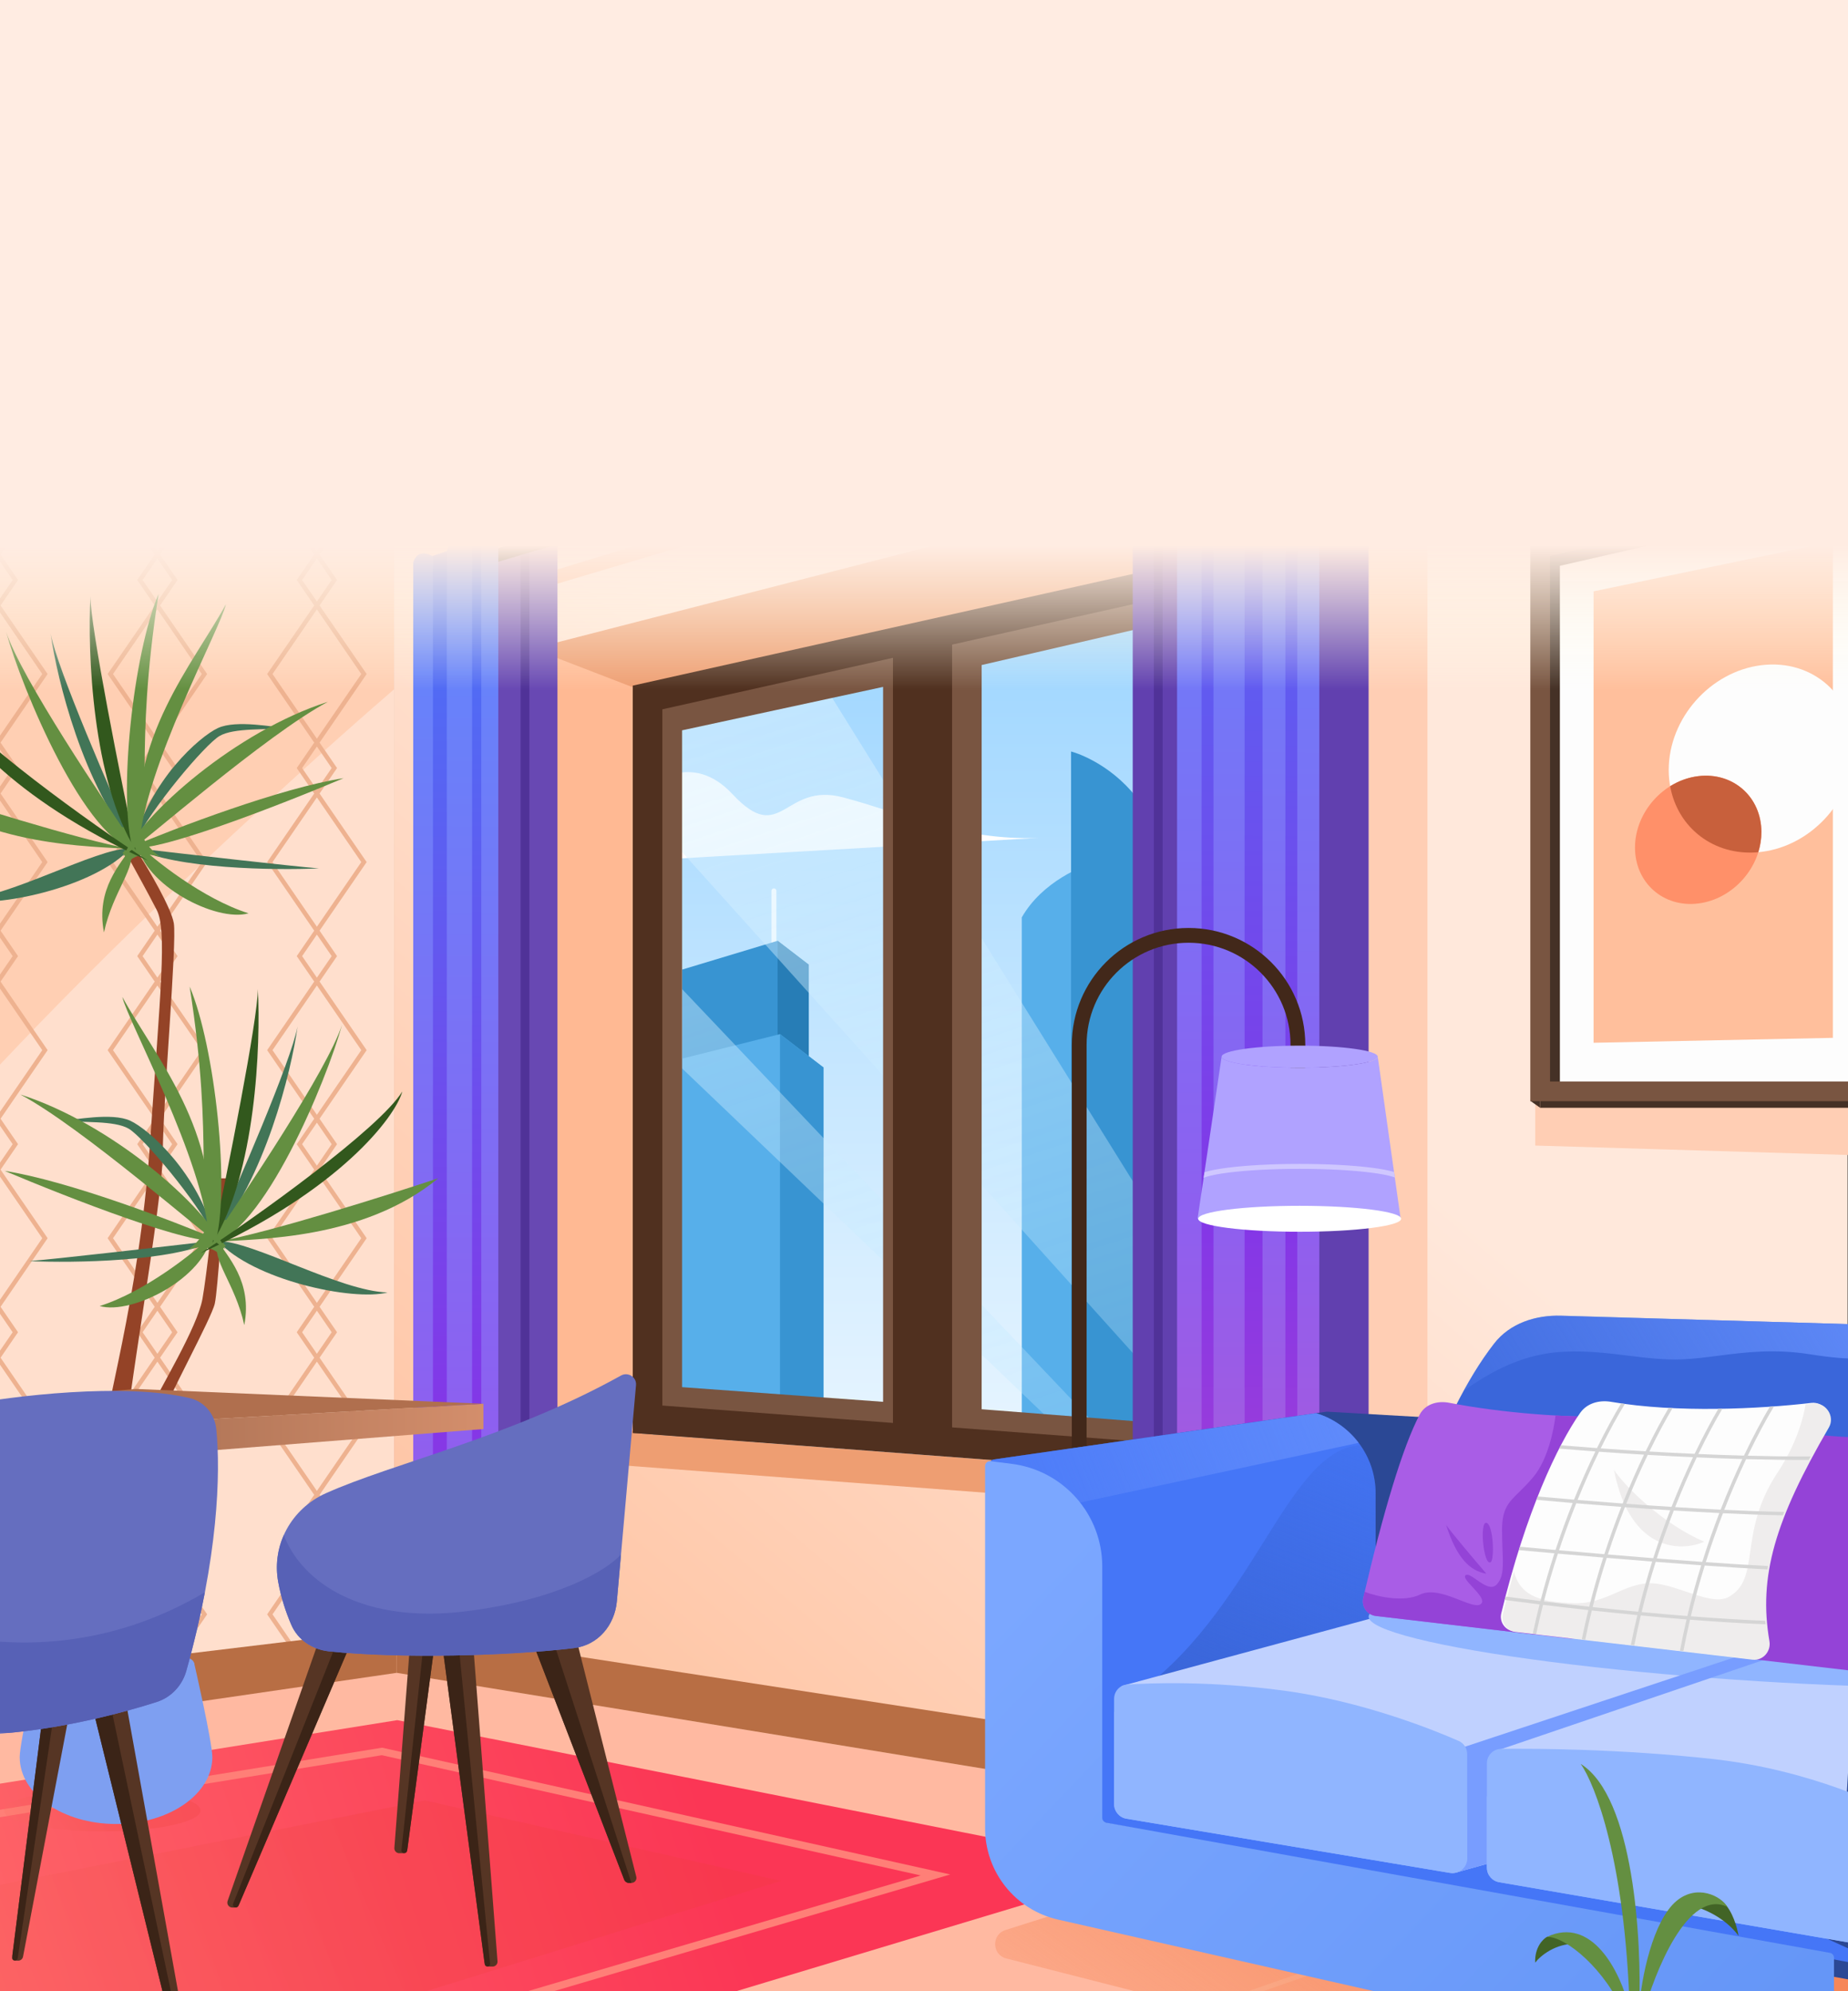
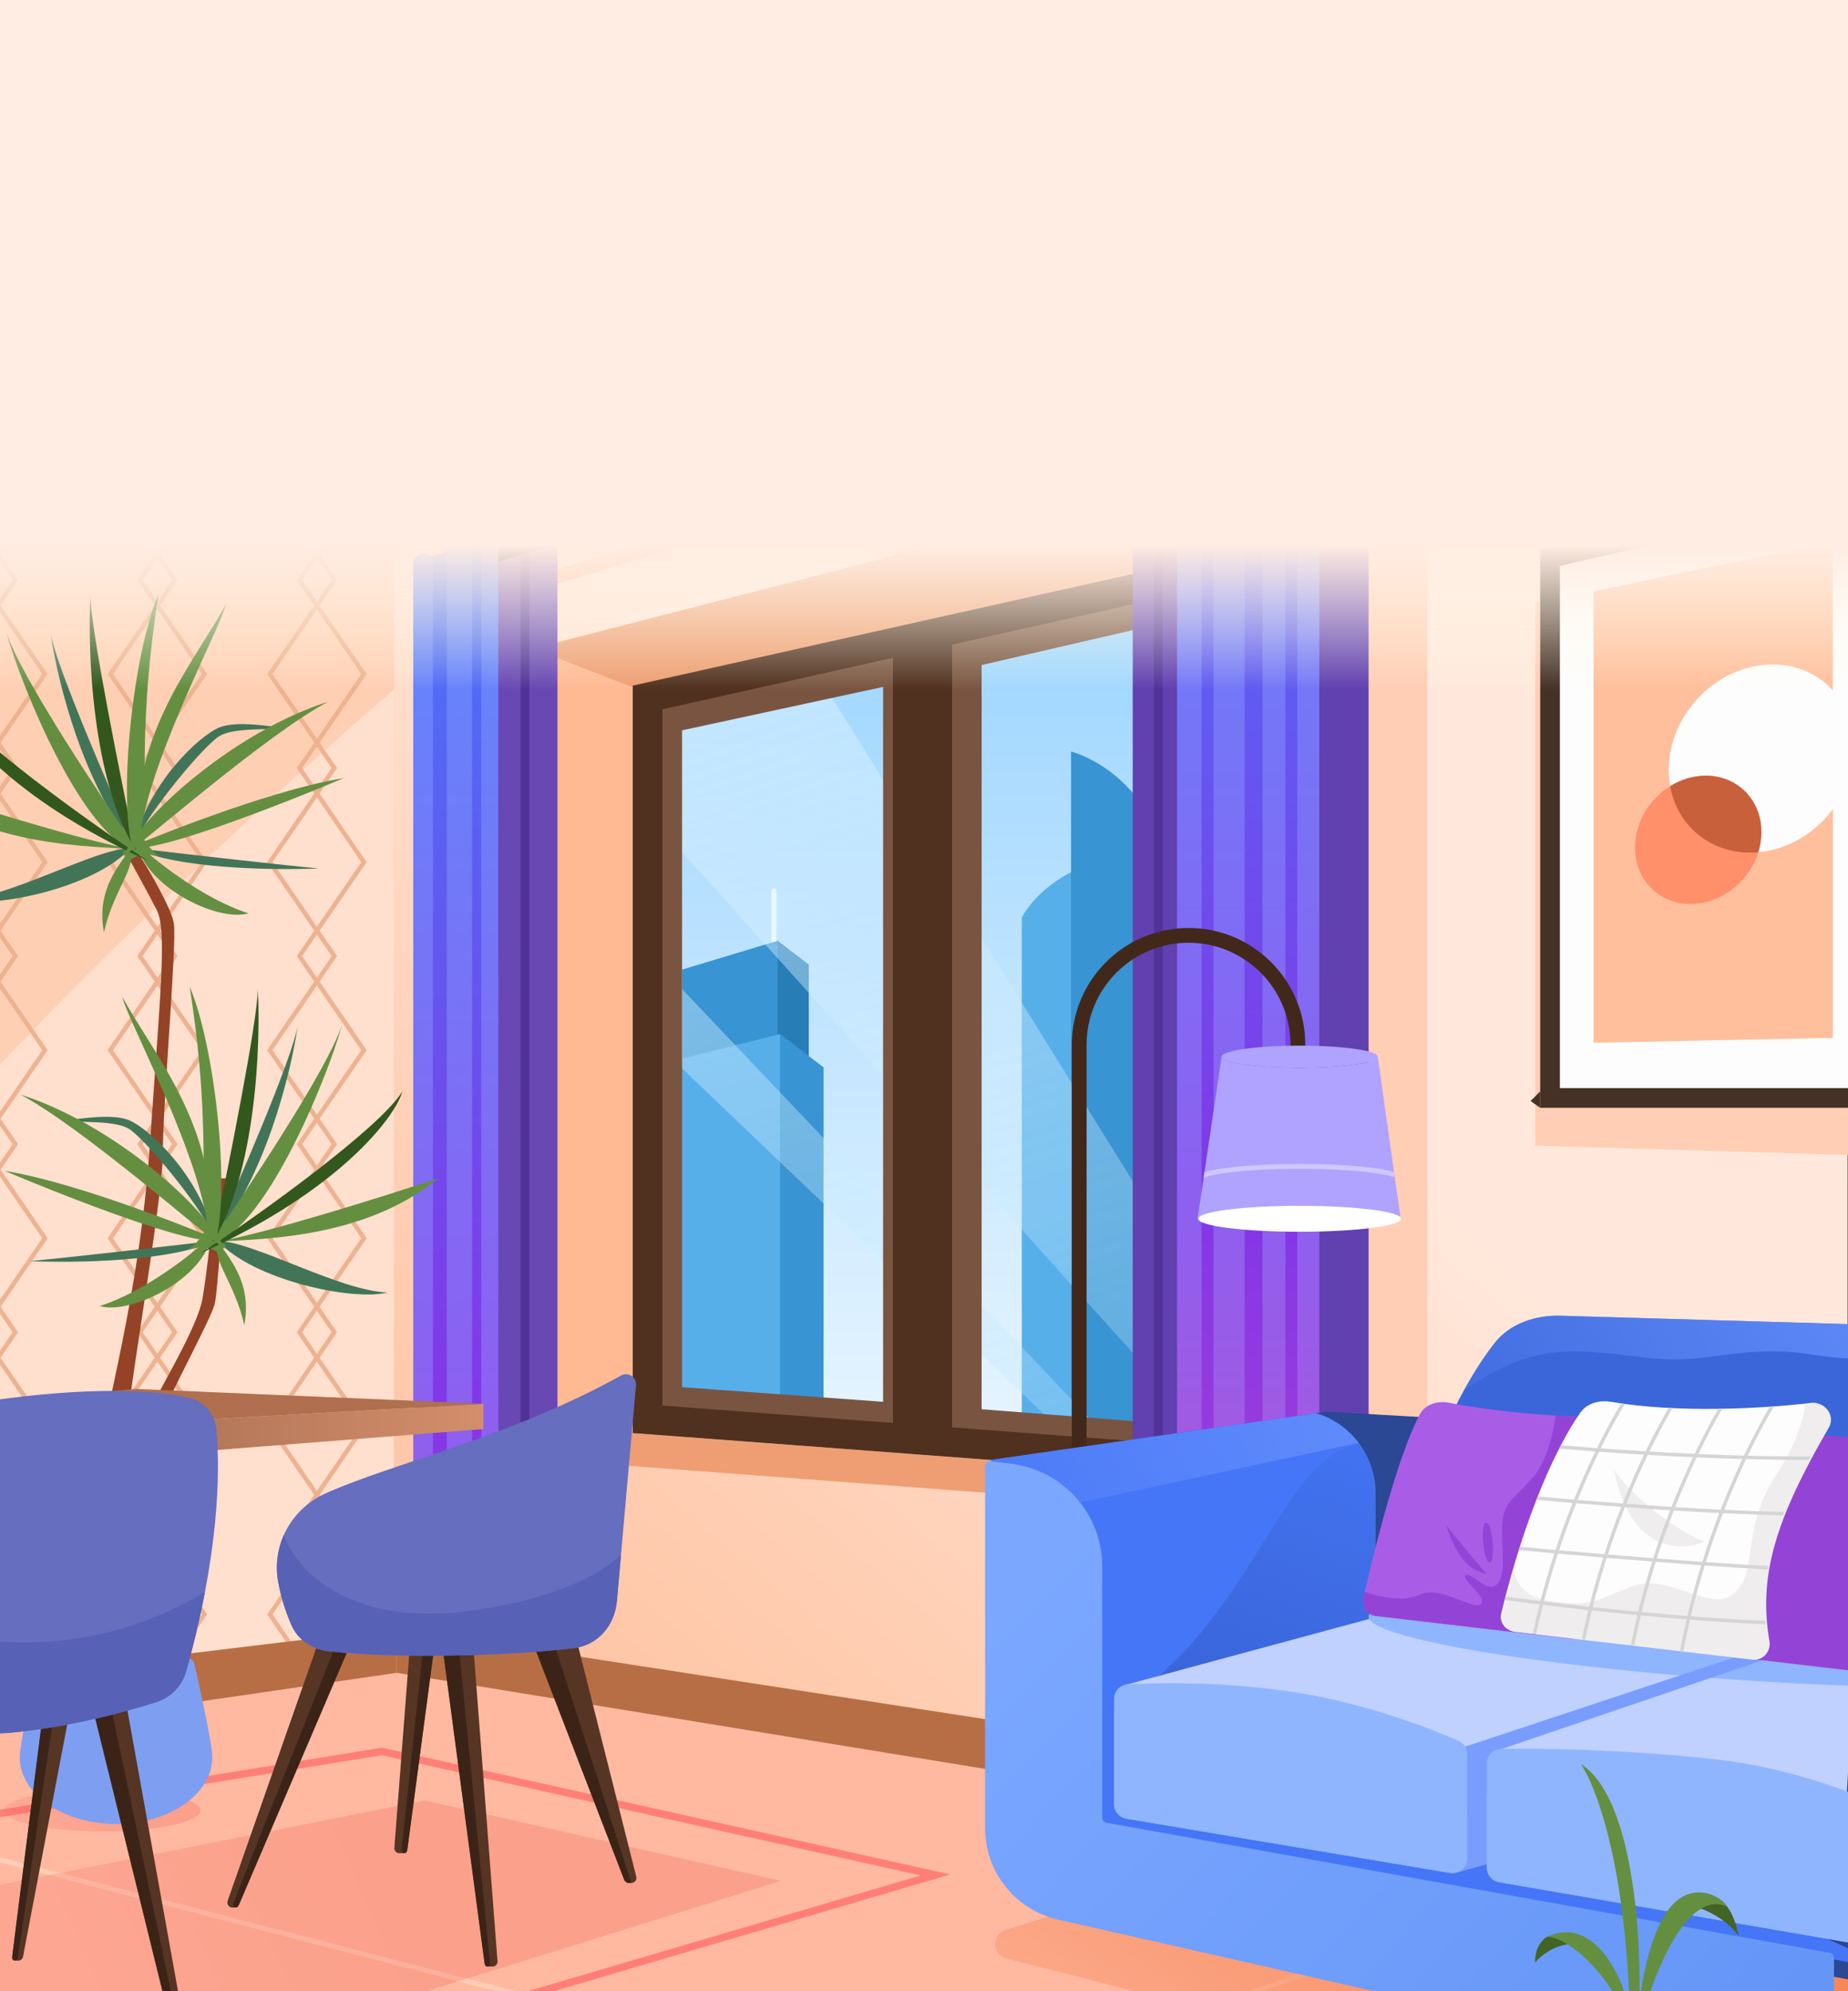
<svg xmlns="http://www.w3.org/2000/svg" fill="none" height="404" viewBox="0 0 375 404" width="375">
  <rect x="0" y="0" width="375" height="404" fill="#333333" stroke="none" />
  <g clip-path="url(#clip0_2002_14134)">
    <path d="M79.953 104.114L374.921 6.272V414.279H79.953V104.114Z" fill="url(#paint0_linear_2002_14134)" />
    <path d="M377.946 234.419L311.535 232.419V122.197L377.946 107.034V234.419Z" fill="#FFCEB4" />
    <path d="M378.946 221.419H312.535V111.197L378.946 96.034V221.419Z" fill="#FDFDFD" />
    <path d="M371.931 210.567L323.372 211.567V119.973L371.931 109.887V210.567Z" fill="#FFBF9C" />
    <path clip-rule="evenodd" d="M382.946 95.526V224.759H312.535V221.447V111.602L382.946 95.526ZM316.535 114.792V220.759H378.946V100.543L316.535 114.792Z" fill="#453126" fill-rule="evenodd" />
    <path d="M310.585 223.382L312.535 224.759V221.447L310.585 223.382Z" fill="#453126" />
-     <path d="M378.946 221.419H312.535V111.197L378.946 96.034V221.419Z" stroke="#795541" stroke-width="4" />
    <path d="M274.881 60V180.902" stroke="white" stroke-linecap="round" stroke-width="2" />
    <path d="M259.359 70.799L85.203 124.074V126.707L259.359 74.936V70.799Z" fill="#FFB993" />
    <path d="M268.881 -10V110.902" stroke="white" stroke-linecap="round" stroke-width="2" />
    <path d="M107.721 294.971V132.478C107.721 132.021 108.03 131.623 108.471 131.509L244.741 96.443C245.374 96.281 245.99 96.758 245.99 97.412V305.246C245.99 305.827 245.495 306.286 244.915 306.243L108.646 295.968C108.124 295.928 107.721 295.494 107.721 294.971Z" fill="#EE9E72" />
    <path d="M108.184 131.633C108.271 131.578 108.368 131.536 108.471 131.509V298.233L132.678 288.562L137.472 142.93L108.184 131.633Z" fill="#FFB993" />
    <path d="M128.406 289.807V142.904C128.406 142.435 128.731 142.03 129.188 141.928L244.772 116.117C245.397 115.977 245.99 116.453 245.99 117.093V298.523C245.99 299.104 245.495 299.563 244.915 299.52L129.33 290.805C128.809 290.765 128.406 290.33 128.406 289.807Z" fill="url(#paint1_linear_2002_14134)" />
    <path d="M207.342 186.125C211.465 178.915 219.68 175.473 223.272 174.654V291.283H207.342V186.125Z" fill="#57AFEA" />
    <path d="M233.272 166.12C229.149 157.538 220.934 153.442 217.342 152.466V291.283H233.272V166.12Z" fill="#3894D2" />
-     <path d="M128.804 162.253C132.077 158.29 140.625 152.514 148.632 161.118C158.642 171.873 158.987 158.591 171.049 161.769C182.639 164.822 195.152 170.628 210.757 169.995L212.682 169.885C212.035 169.933 211.393 169.97 210.757 169.995L129.513 174.646L128.804 162.253Z" fill="white" />
    <path d="M157.045 210.427V180.747" stroke="white" stroke-linecap="round" />
    <path d="M138.432 196.716V244.406L164.113 246.419V195.716L157.795 190.875L138.432 196.716Z" fill="#3894D2" />
    <path d="M157.795 190.875L157.795 246.419H164.113V195.716L157.795 190.875Z" fill="#277DB6" />
    <path d="M131.202 216.581V284.667L167.113 287.482V216.581L158.278 209.812L131.202 216.581Z" fill="#57AFEA" />
    <path d="M158.278 209.812L158.278 287.482H167.113V216.581L158.278 209.812Z" fill="#3894D2" />
    <g opacity="0.5">
      <path d="M128.406 207.212V190.139L228.197 295.259L219.914 294.635L128.406 207.212Z" fill="url(#paint2_linear_2002_14134)" />
      <path d="M245.99 293.839L244.612 296.497L237.307 295.946L243.721 289.889L128.406 161.761V142.904C128.406 142.435 128.731 142.03 129.188 141.928L164.202 134.109L245.99 265.555V293.839Z" fill="url(#paint3_linear_2002_14134)" />
    </g>
    <path d="M100.855 333.339L100.855 113.146L113.117 109.279V334.252L100.855 333.339Z" fill="#6848B3" />
    <path d="M105.64 112.267V300.339L107.426 302.252V111.704L105.64 112.267Z" fill="#503298" />
    <path d="M194.198 290.543V210.571V130.95L240.99 120.133V294.195L194.198 290.543ZM184.198 210.571V289.79L133.406 286.086V144.138L184.198 133.169V210.571ZM129.696 285.816C129.699 285.816 129.701 285.816 129.704 285.816L129.696 285.816L129.696 285.816Z" stroke="#795541" stroke-linecap="round" stroke-width="10" />
    <path d="M190.198 292.385V128.378L242.99 116.589V296.366L190.198 292.385ZM184.198 129.717V291.933L131.406 287.952V141.506L184.198 129.717Z" stroke="#50301F" stroke-linecap="round" stroke-width="6" />
    <path d="M229.855 295.339L229.855 75.146L247.117 69.279V297.252L229.855 295.339Z" fill="#6140AF" />
    <path d="M234.144 72.771V300.843L235.93 302.756V72.208L234.144 72.771Z" fill="#503298" />
    <path d="M259.359 62.798L85.203 116.074V118.707L259.359 66.936V62.798Z" fill="black" />
    <path d="M83.855 334.339L83.855 114.146C84.417 112.345 85.682 111.706 87.747 112.826L90.642 111.839C91.295 109.375 93.752 108.409 95.879 110.059L97.661 109.461C98.82 107.443 99.63 107.619 101.117 108.279V336.252L83.855 334.339Z" fill="url(#paint4_linear_2002_14134)" />
    <path d="M95.8 110.146V330.339L97.663 332.252V109.453L95.822 110.079L95.8 110.146Z" fill="url(#paint5_linear_2002_14134)" />
    <path d="M90.663 111.832V334.252L87.855 332.339V112.786L90.663 111.832Z" fill="url(#paint6_linear_2002_14134)" />
    <path d="M262.513 291.669V293.203L265.251 295.183V291.829L272.43 292.248V295.273L276.556 297.252V292.488L281.833 292.796V293.203L284.571 295.183V292.956L289.657 293.252V60.279L284.571 61.189V59.279L283.634 61.356L276.556 62.622V61.349L275.571 62.798L265.251 64.644V59.279L262.619 65.115L256.855 66.146L256.855 291.339L262.513 291.669Z" fill="#FFCEB4" />
    <path d="M253.834 291.669V293.203L256.243 295.183V291.829L262.56 292.248V295.273L266.191 297.252V292.488L270.834 292.796V293.203L273.243 295.183V292.956L277.718 293.252V60.279L273.243 61.189V59.279L272.419 61.356L266.191 62.622V61.349L265.324 62.798L256.243 64.644V59.279L253.927 65.115L248.855 66.146L248.855 291.339L253.834 291.669Z" fill="#6140AF" />
    <path d="M238.855 291.339L238.855 66.146L267.718 60.279V293.252L238.855 291.339Z" fill="url(#paint7_linear_2002_14134)" />
    <path d="M252.56 295.273V67.419L256.191 61.349V297.252L252.56 295.273Z" fill="url(#paint8_linear_2002_14134)" />
    <path d="M260.834 293.203V65.35L263.243 59.279V295.183L260.834 293.203Z" fill="url(#paint9_linear_2002_14134)" />
    <path d="M243.834 293.203V65.35L246.243 59.279V295.183L243.834 293.203Z" fill="url(#paint10_linear_2002_14134)" />
    <circle cx="254.216" cy="64.985" fill="black" r="5.143" />
    <path d="M79.953 104.114L-10.486 86.272V414.279H79.953V104.114Z" fill="#FFDFCD" />
    <path clip-rule="evenodd" d="M79.953 139.866C74.583 144.485 27.619 185.156 -10.485 227.356V86.272L79.953 104.114V139.866Z" fill="#FFC09B" fill-rule="evenodd" opacity="0.5" />
    <path clip-rule="evenodd" d="M-10.485 98.534L-10.353 98.341L-3.072 87.735L-2.111 87.924L-9.436 98.596L-0.431 111.715L8.574 98.596L1.775 88.691L3.037 88.94L9.491 98.341L9.665 98.596L9.491 98.851L0.115 112.51L3.484 117.419L3.659 117.674L3.484 117.929L0.115 122.838L9.491 136.497L9.665 136.752L9.491 137.007L0.115 150.666L3.484 155.575L3.659 155.83L3.484 156.084L0.115 160.994L9.491 174.653L9.665 174.908L9.491 175.162L0.115 188.822L3.484 193.731L3.659 193.986L3.484 194.24L0.115 199.149L9.491 212.809L9.665 213.063L9.491 213.318L0.115 226.977L3.484 231.887L3.659 232.141L3.484 232.396L0.115 237.305L9.491 250.964L9.665 251.219L9.491 251.474L0.115 265.133L3.484 270.042L3.659 270.297L3.484 270.552L0.115 275.461L9.491 289.12L9.665 289.375L9.491 289.63L0.115 303.289L3.484 308.198L3.659 308.453L3.484 308.707L0.115 313.617L9.491 327.276L9.665 327.531L9.491 327.785L0.115 341.445L3.484 346.354L3.659 346.609L3.484 346.863L0.115 351.772L9.491 365.432L9.665 365.686L9.491 365.941L0.115 379.6L3.484 384.51L3.659 384.764L3.484 385.019L0.115 389.928L9.491 403.587L9.665 403.842L9.491 404.097L2.501 414.279H1.41L8.574 403.842L-0.431 390.723L-9.436 403.842L-2.272 414.279H-3.364L-10.353 404.097L-10.485 403.904V403.78L-10.353 403.587L-0.977 389.928L-4.347 385.019L-4.522 384.764L-4.347 384.51L-0.977 379.6L-10.353 365.941L-10.485 365.748V365.625L-10.353 365.432L-0.977 351.772L-4.347 346.863L-4.522 346.609L-4.347 346.354L-0.977 341.445L-10.353 327.785L-10.485 327.593V327.469L-10.353 327.276L-0.977 313.617L-4.347 308.707L-4.522 308.453L-4.347 308.198L-0.977 303.289L-10.353 289.63L-10.485 289.437V289.313L-10.353 289.12L-0.977 275.461L-4.347 270.552L-4.522 270.297L-4.347 270.042L-0.977 265.133L-10.353 251.474L-10.485 251.281V251.157L-10.353 250.964L-0.977 237.305L-4.347 232.396L-4.522 232.141L-4.347 231.887L-0.977 226.977L-10.353 213.318L-10.485 213.125V213.002L-10.353 212.809L-0.977 199.149L-4.347 194.24L-4.522 193.986L-4.347 193.731L-0.977 188.822L-10.353 175.162L-10.485 174.97V174.846L-10.353 174.653L-0.977 160.994L-4.347 156.084L-4.522 155.83L-4.347 155.575L-0.977 150.666L-10.353 137.007L-10.485 136.814V136.69L-10.353 136.497L-0.977 122.838L-4.347 117.929L-4.522 117.674L-4.347 117.419L-0.977 112.51L-10.353 98.851L-10.485 98.658V98.534ZM29.004 414.279L22.015 404.097L21.84 403.842L22.015 403.587L31.391 389.928L28.021 385.019L27.846 384.764L28.021 384.51L31.391 379.6L22.015 365.941L21.84 365.686L22.015 365.432L31.391 351.772L28.021 346.863L27.846 346.609L28.021 346.354L31.391 341.445L22.015 327.785L21.84 327.531L22.015 327.276L31.391 313.617L28.021 308.707L27.846 308.453L28.021 308.198L31.391 303.289L22.015 289.63L21.84 289.375L22.015 289.12L31.391 275.461L28.021 270.552L27.846 270.297L28.021 270.042L31.391 265.133L22.015 251.474L21.84 251.219L22.015 250.964L31.391 237.305L28.021 232.396L27.846 232.141L28.021 231.887L31.391 226.977L22.015 213.318L21.84 213.063L22.015 212.809L31.391 199.149L28.021 194.24L27.846 193.986L28.021 193.731L31.391 188.822L22.015 175.162L21.84 174.908L22.015 174.653L31.391 160.994L28.021 156.084L27.846 155.83L28.021 155.575L31.391 150.666L22.015 137.007L21.84 136.752L22.015 136.497L31.391 122.838L28.021 117.929L27.846 117.674L28.021 117.419L31.391 112.51L22.015 98.851L21.84 98.596L22.015 98.341L25.435 93.359L26.397 93.548L22.932 98.596L31.937 111.715L40.942 98.596L39.212 96.076L40.475 96.326L41.858 98.341L42.033 98.596L41.858 98.851L32.483 112.51L35.852 117.419L36.027 117.674L35.852 117.929L32.483 122.838L41.858 136.497L42.033 136.752L41.858 137.007L32.483 150.666L35.852 155.575L36.027 155.83L35.852 156.084L32.483 160.994L41.858 174.653L42.033 174.908L41.858 175.162L32.483 188.822L35.852 193.731L36.027 193.986L35.852 194.24L32.483 199.149L41.858 212.809L42.033 213.063L41.858 213.318L32.483 226.977L35.852 231.887L36.027 232.141L35.852 232.396L32.483 237.305L41.858 250.964L42.033 251.219L41.858 251.474L32.483 265.133L35.852 270.042L36.027 270.297L35.852 270.552L32.483 275.461L41.858 289.12L42.033 289.375L41.858 289.63L32.483 303.289L35.852 308.198L36.027 308.453L35.852 308.707L32.483 313.617L41.858 327.276L42.033 327.531L41.858 327.785L32.483 341.445L35.852 346.354L36.027 346.609L35.852 346.863L32.483 351.772L41.858 365.432L42.033 365.686L41.858 365.941L32.483 379.6L35.852 384.51L36.027 384.764L35.852 385.019L32.483 389.928L41.858 403.587L42.033 403.842L41.858 404.097L34.869 414.279H33.778L40.942 403.842L31.937 390.723L22.932 403.842L30.096 414.279H29.004ZM71.728 102.491L64.85 112.51L68.22 117.419L68.395 117.674L68.22 117.929L64.85 122.838L74.227 136.497L74.401 136.752L74.227 137.007L64.85 150.666L68.22 155.575L68.395 155.83L68.22 156.084L64.85 160.994L74.227 174.653L74.401 174.908L74.227 175.162L64.85 188.822L68.22 193.731L68.395 193.986L68.22 194.24L64.85 199.149L74.227 212.809L74.401 213.063L74.227 213.318L64.85 226.977L68.22 231.887L68.395 232.141L68.22 232.396L64.85 237.305L74.227 250.964L74.401 251.219L74.227 251.474L64.85 265.133L68.22 270.042L68.395 270.297L68.22 270.552L64.85 275.461L74.227 289.12L74.401 289.375L74.227 289.63L64.85 303.289L68.22 308.198L68.395 308.453L68.22 308.707L64.85 313.617L74.227 327.276L74.401 327.531L74.227 327.785L64.85 341.445L68.22 346.354L68.395 346.609L68.22 346.863L64.85 351.772L74.227 365.432L74.401 365.686L74.227 365.941L64.85 379.6L68.22 384.51L68.395 384.764L68.22 385.019L64.85 389.928L74.227 403.587L74.401 403.842L74.227 404.097L67.237 414.279H66.146L73.31 403.842L64.305 390.723L55.3 403.842L62.464 414.279H61.372L54.383 404.097L54.208 403.842L54.383 403.587L63.759 389.928L60.389 385.019L60.214 384.764L60.389 384.51L63.759 379.6L54.383 365.941L54.208 365.686L54.383 365.432L63.759 351.772L60.389 346.863L60.214 346.609L60.389 346.354L63.759 341.445L54.383 327.785L54.208 327.531L54.383 327.276L63.759 313.617L60.389 308.707L60.214 308.453L60.389 308.198L63.759 303.289L54.383 289.63L54.208 289.375L54.383 289.12L63.759 275.461L60.389 270.552L60.214 270.297L60.389 270.042L63.759 265.133L54.383 251.474L54.208 251.219L54.383 250.964L63.759 237.305L60.389 232.396L60.214 232.141L60.389 231.887L63.759 226.977L54.383 213.318L54.208 213.063L54.383 212.809L63.759 199.149L60.389 194.24L60.214 193.986L60.389 193.731L63.759 188.822L54.383 175.162L54.208 174.908L54.383 174.653L63.759 160.994L60.389 156.084L60.214 155.83L60.389 155.575L63.759 150.666L54.383 137.007L54.208 136.752L54.383 136.497L63.759 122.838L60.389 117.929L60.214 117.674L60.389 117.419L63.759 112.51L54.556 99.103L55.819 99.353L64.305 111.715L70.766 102.301L71.728 102.491ZM28.938 117.674L31.937 113.305L34.935 117.674L31.937 122.043L28.938 117.674ZM22.932 136.752L31.937 123.633L40.942 136.752L31.937 149.871L22.932 136.752ZM28.938 155.83L31.937 151.461L34.935 155.83L31.937 160.198L28.938 155.83ZM22.932 174.908L31.937 161.789L40.942 174.908L31.937 188.027L22.932 174.908ZM28.938 193.986L31.937 189.617L34.935 193.986L31.937 198.354L28.938 193.986ZM22.932 213.063L31.937 199.945L40.942 213.063L31.937 226.182L22.932 213.063ZM28.938 232.141L31.937 227.773L34.935 232.141L31.937 236.51L28.938 232.141ZM22.932 251.219L31.937 238.1L40.942 251.219L31.937 264.338L22.932 251.219ZM28.938 270.297L31.937 265.928L34.935 270.297L31.937 274.666L28.938 270.297ZM22.932 289.375L31.937 276.256L40.942 289.375L31.937 302.494L22.932 289.375ZM28.938 308.453L31.937 304.084L34.935 308.453L31.937 312.821L28.938 308.453ZM22.932 327.531L31.937 314.412L40.942 327.531L31.937 340.65L22.932 327.531ZM28.938 346.609L31.937 342.24L34.935 346.609L31.937 350.977L28.938 346.609ZM22.932 365.686L31.937 352.567L40.942 365.686L31.937 378.805L22.932 365.686ZM28.938 384.764L31.937 380.396L34.935 384.764L31.937 389.133L28.938 384.764ZM61.306 117.674L64.305 113.305L67.303 117.674L64.305 122.043L61.306 117.674ZM55.3 136.752L64.305 123.633L73.31 136.752L64.305 149.871L55.3 136.752ZM61.306 155.83L64.305 151.461L67.303 155.83L64.305 160.198L61.306 155.83ZM55.3 174.908L64.305 161.789L73.31 174.908L64.305 188.027L55.3 174.908ZM61.306 193.986L64.305 189.617L67.303 193.986L64.305 198.354L61.306 193.986ZM55.3 213.063L64.305 199.945L73.31 213.063L64.305 226.182L55.3 213.063ZM61.306 232.141L64.305 227.773L67.303 232.141L64.305 236.51L61.306 232.141ZM55.3 251.219L64.305 238.1L73.31 251.219L64.305 264.338L55.3 251.219ZM61.306 270.297L64.305 265.928L67.303 270.297L64.305 274.666L61.306 270.297ZM55.3 289.375L64.305 276.256L73.31 289.375L64.305 302.494L55.3 289.375ZM61.306 308.453L64.305 304.084L67.303 308.453L64.305 312.821L61.306 308.453ZM55.3 327.531L64.305 314.412L73.31 327.531L64.305 340.65L55.3 327.531ZM61.306 346.609L64.305 342.24L67.303 346.609L64.305 350.977L61.306 346.609ZM55.3 365.686L64.305 352.568L73.31 365.686L64.305 378.805L55.3 365.686ZM61.306 384.764L64.305 380.396L67.303 384.764L64.305 389.133L61.306 384.764ZM-3.43 117.674L-0.431 113.305L2.567 117.674L-0.431 122.043L-3.43 117.674ZM-9.436 136.752L-0.431 123.633L8.574 136.752L-0.431 149.871L-9.436 136.752ZM-3.43 155.83L-0.431 151.461L2.567 155.83L-0.431 160.198L-3.43 155.83ZM-9.436 174.908L-0.431 161.789L8.574 174.908L-0.431 188.027L-9.436 174.908ZM-3.43 193.986L-0.431 189.617L2.567 193.986L-0.431 198.354L-3.43 193.986ZM-9.436 213.063L-0.431 199.945L8.574 213.063L-0.431 226.182L-9.436 213.063ZM-3.43 232.141L-0.431 227.773L2.567 232.141L-0.431 236.51L-3.43 232.141ZM-9.436 251.219L-0.431 238.1L8.574 251.219L-0.431 264.338L-9.436 251.219ZM-3.43 270.297L-0.431 265.928L2.567 270.297L-0.431 274.666L-3.43 270.297ZM-9.436 289.375L-0.431 276.256L8.574 289.375L-0.431 302.494L-9.436 289.375ZM-3.43 308.453L-0.431 304.084L2.567 308.453L-0.431 312.821L-3.43 308.453ZM-9.436 327.531L-0.431 314.412L8.574 327.531L-0.431 340.65L-9.436 327.531ZM-3.43 346.609L-0.431 342.24L2.567 346.609L-0.431 350.977L-3.43 346.609ZM-9.436 365.686L-0.431 352.567L8.574 365.686L-0.431 378.805L-9.436 365.686ZM-3.43 384.764L-0.431 380.396L2.567 384.764L-0.431 389.133L-3.43 384.764Z" fill="#EEB290" fill-rule="evenodd" />
    <path d="M29.462 287.898C26.922 293.151 28.404 324.22 29.462 339.097H31.99C31.99 339.097 30.116 294.636 31.99 289.253C33.864 283.869 42.934 267.486 43.587 264.482C44.239 261.477 45.087 245.954 45.93 239.068H44.036C43.405 245.242 41.931 258.767 41.09 263.482C40.037 269.374 32.638 281.331 29.462 287.898Z" fill="#944327" />
    <path d="M20.749 293.973C20.749 300.39 21.102 326.632 20.749 339.097H25.3C24.684 324.872 25.315 301.361 25.3 293.973C25.284 286.585 33.04 243.914 33.04 233.889C33.04 223.865 35.938 191.197 35.269 187.296C34.734 184.175 30.216 176.484 28.024 173.028L25.906 173.697C27.281 176.187 30.108 181.321 31.802 184.62C33.92 188.745 32.568 200.87 30.421 232.218C28.274 263.566 20.749 287.555 20.749 293.973Z" fill="#944327" />
    <path d="M26.432 172.111C19.348 180.012 -0.932 184.374 -7.977 182.548C1.699 182.276 19.348 172.111 26.432 172.111Z" fill="#427557" />
    <path d="M27.181 172.054C37.408 173.251 59.232 175.753 64.716 176.188C55.758 176.587 35.711 176.319 27.181 172.054Z" fill="#427557" />
    <path d="M27.58 172.027C22.389 160.557 11.662 135.809 10.278 128.581C11.586 137.84 16.878 159.492 27.58 172.027Z" fill="#427557" />
    <path d="M44.235 147.706C40.472 149.441 30.445 158.291 27.076 171.343C30.725 163.891 41.612 151.063 44.532 149.333C47.452 147.603 54.145 148.14 58.085 147.706C55.772 147.598 47.998 145.971 44.235 147.706Z" fill="#427557" />
    <path d="M26.564 172.262C18.534 171.631 -3.017 171.947 -18.276 159.374C-7.804 162.865 15.824 170.329 26.564 172.262Z" fill="#648F41" />
    <path d="M24.837 173.05C26.955 171.481 23.955 168.67 22.19 167.461L28.759 168.344C28.68 170.618 31.21 172.952 32.484 173.834C28.327 172.579 26.242 174.357 25.719 175.403C25.876 174.148 25.197 173.311 24.837 173.05Z" fill="#648F41" />
    <path d="M26.416 172.128C24.643 175.204 19.382 180.236 21.096 189.172C22.964 180.626 27.892 175.862 26.416 172.128Z" fill="#648F41" />
    <path d="M27.808 171.065C31.113 174.37 41.215 182.388 50.435 185.303C43.825 187.167 29.164 179.54 27.808 171.065Z" fill="#648F41" />
    <path d="M26.609 171.813C35.65 168.001 56.929 159.878 69.715 157.884C57.008 163.26 30.597 173.572 26.609 171.813Z" fill="#648F41" />
    <path d="M28.17 172.853C20.865 162.152 4.319 137.578 1.243 128.196C4.383 139.539 17.255 170.813 28.17 172.853Z" fill="#648F41" />
    <path d="M27.558 172.482C24.487 157.919 18.346 127.23 18.346 120.977C17.741 132.283 18.736 158.412 27.558 172.482Z" fill="#32581D" />
    <path d="M29.998 174.609C18.785 167.351 -6.388 149.256 -10.966 141.775C-9.617 146.846 1.747 161.879 29.998 174.609Z" fill="#32581D" />
    <path d="M27.049 172.692C23.823 161.989 27.049 132.519 32.181 120.496C27.049 153.192 31.447 163.162 27.049 172.692Z" fill="#648F41" />
    <path d="M25.016 173.728C28.919 165.054 48.024 148.286 66.534 142.39C54.073 149.007 28.992 170.986 25.016 173.728Z" fill="#648F41" />
    <path d="M28.233 171.714C29.21 155.825 44.893 127.208 45.84 122.592C39.231 134.724 25.866 149.816 28.233 171.714Z" fill="#648F41" />
    <path d="M44.236 251.787C51.32 259.688 71.6 264.05 78.645 262.224C68.969 261.952 51.32 251.787 44.236 251.787Z" fill="#427557" />
    <path d="M43.486 251.73C33.26 252.927 11.435 255.429 5.952 255.864C14.909 256.263 34.957 255.995 43.486 251.73Z" fill="#427557" />
    <path d="M43.088 251.703C48.278 240.233 59.005 215.485 60.389 208.257C59.081 217.516 53.79 239.168 43.088 251.703Z" fill="#427557" />
    <path d="M26.433 227.382C30.196 229.117 40.222 237.967 43.592 251.018C39.943 243.567 29.056 230.739 26.136 229.008C23.216 227.278 16.522 227.816 12.583 227.382C14.896 227.274 22.67 225.647 26.433 227.382Z" fill="#427557" />
    <path d="M44.103 251.938C52.134 251.306 73.685 251.623 88.943 239.05C78.472 242.54 54.843 250.005 44.103 251.938Z" fill="#648F41" />
    <path d="M45.83 252.725C43.713 251.157 46.713 248.346 48.477 247.137L41.909 248.019C41.987 250.294 39.458 252.627 38.183 253.51C42.34 252.255 44.425 254.033 44.948 255.078C44.791 253.823 45.471 252.987 45.83 252.725Z" fill="#648F41" />
    <path d="M44.252 251.803C46.025 254.879 51.285 259.912 49.571 268.848C47.703 260.302 42.775 255.538 44.252 251.803Z" fill="#648F41" />
    <path d="M42.86 250.741C39.554 254.046 29.453 262.063 20.232 264.979C26.843 266.843 41.504 259.216 42.86 250.741Z" fill="#648F41" />
    <path d="M44.059 251.488C35.017 247.676 13.738 239.554 0.953 237.56C13.66 242.936 40.071 253.248 44.059 251.488Z" fill="#648F41" />
    <path d="M42.497 252.529C49.802 241.828 66.349 217.254 69.425 207.872C66.285 219.215 53.412 250.489 42.497 252.529Z" fill="#648F41" />
    <path d="M43.11 252.158C46.18 237.595 52.322 206.906 52.322 200.653C52.927 211.959 51.931 238.088 43.11 252.158Z" fill="#32581D" />
    <path d="M40.669 254.285C51.882 247.027 77.056 228.932 81.634 221.45C80.284 226.522 68.92 241.555 40.669 254.285Z" fill="#32581D" />
    <path d="M43.618 252.368C46.844 241.665 43.618 212.195 38.487 200.172C43.618 232.868 39.22 242.838 43.618 252.368Z" fill="#648F41" />
    <path d="M45.652 253.404C41.749 244.73 22.643 227.962 4.133 222.066C16.594 228.683 41.676 250.661 45.652 253.404Z" fill="#648F41" />
    <path d="M42.434 251.39C41.457 235.5 25.774 206.884 24.827 202.267C31.436 214.4 44.802 229.492 42.434 251.39Z" fill="#648F41" />
    <path d="M80.386 339.405L-26.789 345.8C-27.317 345.832 -27.729 346.27 -27.729 346.799V533.672C-27.729 534.224 -27.282 534.672 -26.729 534.672H404.551C405.103 534.672 405.551 534.224 405.551 533.672V393.323C405.551 392.833 405.195 392.415 404.712 392.336L80.606 339.416C80.534 339.404 80.46 339.4 80.386 339.405Z" fill="#FFB9A1" />
    <path d="M333.585 376.528L-6.657 495.131" stroke="#FFCCB7" />
    <path d="M426.579 488.033L-20 372.15" stroke="#FFCCB7" />
    <path d="M366.579 532.033L-80 396.15" stroke="#FFCCB7" />
    <path d="M442.585 386.528L-6.792 543.174" stroke="#FFCCB7" />
    <path d="M551.585 396.528L155.287 534.672" stroke="#FFCCB7" />
    <path d="M405.551 392.473L80.497 339.398V330.398L405.551 380.473V392.473Z" fill="#B86E44" />
    <path d="M218.995 322.374V211.961C218.995 199.707 228.929 189.773 241.183 189.773V189.773C253.437 189.773 263.371 199.707 263.371 211.961V222.527" stroke="#42281A" stroke-width="3" />
    <path d="M279.573 214.39C279.573 215.628 272.48 216.632 263.731 216.632C254.982 216.632 247.89 215.628 247.89 214.39C247.89 213.152 254.982 212.148 263.731 212.148C272.48 212.148 279.573 213.152 279.573 214.39Z" fill="#B0A2FF" />
    <path d="M279.573 214.39C279.573 215.628 272.48 216.632 263.731 216.632C254.982 216.632 247.89 215.628 247.89 214.39L243.006 247.301H284.229L279.573 214.39Z" fill="#B0A2FF" />
    <path d="M284.325 247.276C284.325 248.73 275.105 249.909 263.731 249.909C252.357 249.909 243.137 248.73 243.137 247.276C243.137 245.822 252.357 244.644 263.731 244.644C275.105 244.644 284.325 245.822 284.325 247.276Z" fill="white" />
    <path clip-rule="evenodd" d="M244.244 238.96L244.411 237.836C244.476 237.814 244.543 237.794 244.611 237.773C245.692 237.446 247.232 237.158 249.106 236.919C252.859 236.439 258.03 236.144 263.731 236.144C269.432 236.144 274.603 236.439 278.357 236.919C280.23 237.158 281.77 237.446 282.851 237.773C282.862 237.776 282.872 237.779 282.882 237.782L283.039 238.889C282.898 238.837 282.739 238.784 282.562 238.73C281.559 238.427 280.083 238.148 278.23 237.911C274.53 237.438 269.404 237.144 263.731 237.144C258.059 237.144 252.932 237.438 249.232 237.911C247.379 238.148 245.903 238.427 244.9 238.73C244.643 238.808 244.425 238.885 244.244 238.96Z" fill="#CFC7FF" fill-rule="evenodd" />
    <path d="M-38.478 356.733L80.497 339.398V330.398L-38.478 344.733V356.733Z" fill="#B86E44" />
-     <path d="M232.224 379.051L80.619 348.997L-17.412 364.666L-20.387 455.118L232.224 379.051Z" fill="url(#paint11_linear_2002_14134)" />
    <g opacity="0.2" style="mix-blend-mode:plus-darker">
      <path d="M86.242 365.291L-25.428 387.446L-13.774 435.17L158.497 381.607L86.242 365.291Z" fill="url(#paint12_linear_2002_14134)" />
    </g>
    <path d="M189.825 380.406L77.508 355.348L-2.706 368.369L-4.988 437.767L189.825 380.406Z" stroke="#FF7F77" stroke-linecap="round" stroke-width="1.5" />
    <path d="M16.39 289.428H-5.921V296.362H16.39L98.095 289.936V284.81L16.39 289.428Z" fill="url(#paint13_linear_2002_14134)" />
    <path d="M16.39 289.428H-4.921C-5.473 289.428 -5.921 288.98 -5.921 288.428V285.724C-5.921 285.207 -5.526 284.775 -5.01 284.728L27.554 281.799L98.095 284.81L16.39 289.428Z" fill="#B06F4E" />
    <g opacity="0.2" style="mix-blend-mode:plus-darker">
      <ellipse cx="20.749" cy="367.314" fill="url(#paint14_linear_2002_14134)" rx="19.945" ry="4.261" />
    </g>
    <path d="M23.543 370.066C34.337 370.066 43.088 363.99 43.088 356.494C43.088 353.395 39.381 337.344 39.381 337.344H7.706C7.706 337.344 3.998 353.395 3.998 356.494C3.998 363.99 12.749 370.066 23.543 370.066Z" fill="#7E9FF1" />
    <ellipse cx="23.543" cy="337.549" fill="#7E9FF1" rx="15.853" ry="3.297" />
    <ellipse cx="23.543" cy="337.549" fill="#563524" rx="12.929" ry="2.334" />
    <path d="M36.51 418.341L19.303 348.506C19.19 348.047 19.415 347.571 19.841 347.366L24.253 345.245C24.848 344.959 25.553 345.319 25.67 345.969L38.631 417.924C38.742 418.537 38.27 419.101 37.647 419.101H37.48C37.02 419.101 36.62 418.787 36.51 418.341Z" fill="#563524" />
    <path d="M4.676 396.98L17.965 327.165C18.05 326.719 17.825 326.273 17.416 326.076L13.032 323.969C12.417 323.673 11.693 324.068 11.607 324.745L2.517 396.668C2.442 397.265 2.907 397.793 3.509 397.793H3.694C4.174 397.793 4.586 397.452 4.676 396.98Z" fill="#563524" />
    <path d="M3.594 397.303L14.047 326.828C14.087 326.561 14.016 326.288 13.852 326.074L13.262 325.302C12.719 324.593 11.588 324.898 11.476 325.785L2.457 397.147C2.413 397.49 2.68 397.793 3.026 397.793C3.311 397.793 3.552 397.585 3.594 397.303Z" fill="#3B2417" />
    <path d="M36.589 418.664L19.248 348.281C19.162 347.933 19.269 347.565 19.529 347.318L20.893 346.018C21.46 345.478 22.4 345.77 22.561 346.536L37.709 418.408C37.785 418.765 37.512 419.101 37.147 419.101C36.883 419.101 36.653 418.921 36.589 418.664Z" fill="#3B2417" />
    <path d="M38.474 283.651C25.076 280.496 2.83 283.174 -7.686 285.151V351.992C6.777 352.171 22.617 348.263 31.812 345.308C34.752 344.363 36.974 341.973 37.809 339C44.268 315.978 44.789 298.917 43.891 289.963C43.583 286.894 41.477 284.358 38.474 283.651Z" fill="#656EBF" />
    <path d="M41.578 323.053C23.936 333.481 6.426 334.607 -7.686 332.146V342.115C-7.686 347.59 -3.273 352.072 2.177 351.551C13.557 350.464 24.683 347.599 31.812 345.308C34.752 344.363 36.974 341.973 37.809 339C39.405 333.309 40.639 327.983 41.578 323.053Z" fill="#5761B6" />
    <path d="M204.194 397.348L378.135 441.733V388.945L259.536 374.016L204.031 391.581C201.154 392.492 201.27 396.602 204.194 397.348Z" fill="url(#paint15_linear_2002_14134)" opacity="0.9" />
    <path d="M269.132 286.425L201.684 296.103C201.101 296.186 200.716 296.753 200.853 297.325L218.941 372.922C219.033 373.308 219.346 373.603 219.737 373.673L380.072 402.496C380.685 402.607 381.249 402.135 381.249 401.512V293.771C381.249 293.241 380.835 292.803 380.306 292.772L269.332 286.416C269.265 286.413 269.198 286.415 269.132 286.425Z" fill="#2B4895" />
    <path d="M303.208 272.57C291.628 287.438 283.868 313.923 280.995 327.679C280.874 328.258 281.287 328.801 281.876 328.858L375.901 337.99C376.488 338.048 376.997 337.586 376.997 336.995V269.676C376.997 269.135 376.567 268.692 376.026 268.677L316.784 266.941C311.594 266.789 306.399 268.474 303.208 272.57Z" fill="#3A66DA" />
    <path d="M222.294 369.435L385.382 400.026L278.451 351.23C278.864 351.096 279.143 350.712 279.143 350.279V302.994C279.143 295.32 274.058 288.834 267.074 286.72L201.683 296.103C201.101 296.186 200.716 296.753 200.853 297.325L217.94 368.739L221.801 369.466C221.965 369.497 222.135 369.486 222.294 369.435Z" fill="#4576F7" />
    <path clip-rule="evenodd" d="M275.699 292.734C273.557 289.908 270.551 287.772 267.074 286.72L201.683 296.103C201.101 296.186 200.716 296.753 200.853 297.325L203.458 308.214L275.699 292.734Z" fill="url(#paint16_linear_2002_14134)" fill-rule="evenodd" opacity="0.9" />
    <path clip-rule="evenodd" d="M276.045 293.207H275.812C268.293 293.875 262.934 302.433 256.351 312.947C249.697 323.573 241.793 336.197 229.144 344.692L279.143 329.429V302.994C279.143 299.35 277.997 295.974 276.045 293.207Z" fill="url(#paint17_linear_2002_14134)" fill-rule="evenodd" />
    <path d="M281.355 327.512L227.592 342.062L295.44 379.918L302.449 377.964L372.987 393.662L376.354 336.842L354.977 334.743C322.661 327.512 302.865 324.64 281.355 327.512Z" fill="#C0D1FF" />
    <ellipse cx="352.563" cy="333.123" fill="#90B5FF" rx="75.016" ry="7.685" transform="rotate(3.953 352.563 333.123)" />
    <path clip-rule="evenodd" d="M356.169 334.86L295.762 354.889L288.588 376.095L295.44 379.918L302.449 377.964L302.891 378.062V355.468L361.891 335.422L356.169 334.86Z" fill="#789DFF" fill-rule="evenodd" />
    <path d="M226.075 344.678C226.075 343.15 227.22 341.877 228.744 341.776C233.81 341.441 245.648 341.033 260.426 342.996C276.556 345.138 291.133 351.079 296.002 353.217C297.059 353.681 297.721 354.731 297.721 355.885V377.032C297.721 378.886 296.055 380.297 294.226 379.99L228.58 368.995C227.134 368.753 226.075 367.502 226.075 366.036V344.678Z" fill="#90B5FF" />
    <path clip-rule="evenodd" d="M297.721 367.241V377.032C297.721 378.886 296.055 380.297 294.226 379.99L228.58 368.995C227.134 368.753 226.075 367.502 226.075 366.036V347.228C228.701 350.869 233.489 355.51 240.623 357.786C246.966 359.811 250.354 358.95 253.832 358.066C257.024 357.254 260.291 356.424 265.989 357.786C269.738 358.683 273.486 360.246 277.323 361.847C283.736 364.521 290.397 367.299 297.721 367.241Z" fill="#90B5FF" fill-rule="evenodd" />
    <path d="M301.721 357.781C301.721 356.158 303.012 354.834 304.634 354.817C311.319 354.747 328.637 354.812 347.433 356.867C367.371 359.048 382.611 366.538 387.252 369.043C388.178 369.543 388.72 370.511 388.72 371.563V392.886C388.72 394.746 387.043 396.158 385.21 395.842L304.212 381.877C302.773 381.629 301.721 380.38 301.721 378.92V357.781Z" fill="#90B5FF" />
    <path d="M214.699 389.463L370.939 424.861C371.565 425.003 372.16 424.528 372.16 423.886V397.198C372.16 396.714 371.814 396.3 371.337 396.214L224.496 369.8C224.02 369.714 223.673 369.299 223.673 368.815V317.831C223.673 307.25 215.8 298.321 205.302 296.996L201.022 296.456C200.425 296.381 199.897 296.846 199.897 297.448V370.933C199.897 379.809 206.042 387.502 214.699 389.463Z" fill="url(#paint18_linear_2002_14134)" />
    <path d="M276.625 324.221C280.664 306.798 284.689 293.389 288.087 287.001C289.226 284.86 291.704 284.148 294.085 284.611C305.005 286.736 318.335 287.657 327.125 287.397C329.731 287.32 331.743 290.397 330.534 292.707C322.897 307.298 321.156 319.774 322.472 327.685C322.869 330.073 320.904 332.739 318.499 332.457L279.192 327.863C277.422 327.656 276.222 325.957 276.625 324.221Z" fill="#A95DE6" />
    <path clip-rule="evenodd" d="M276.919 322.957C276.821 323.376 276.723 323.797 276.625 324.221C276.222 325.957 277.423 327.656 279.192 327.863L311.591 331.65L312.472 330.55L323.372 287.438C320.976 287.424 318.367 287.341 315.645 287.187C315.302 290.265 314.039 296.193 311.147 299.664C310.073 300.952 309.109 301.895 308.274 302.709L308.274 302.709L308.274 302.709C306.089 304.844 304.799 306.103 304.799 310.416C304.799 311.959 304.851 313.302 304.897 314.481C305.028 317.857 305.107 319.891 303.763 321.427C302.688 322.655 301.03 321.495 299.634 320.517C298.676 319.846 297.84 319.261 297.402 319.596C296.924 319.961 297.818 320.925 298.806 321.99C300.043 323.324 301.427 324.815 300.441 325.484C299.692 325.992 298.108 325.371 296.222 324.632C293.642 323.62 290.499 322.387 288.158 323.521C284.917 325.091 279.692 324.029 276.919 322.957ZM293.45 309.385C295.564 316.043 298.242 318.721 301.613 319.283C299.304 316.591 294.439 310.843 293.45 309.385ZM302.477 316.961C303.318 316.491 303.038 309.227 301.613 308.968C300.187 308.708 301.055 317.755 302.477 316.961Z" fill="#9443D7" fill-rule="evenodd" />
    <path d="M346.628 332.223C350.771 314.514 355.456 299.772 359.091 293.004C360.239 290.868 362.704 290.159 365.096 290.557C375.869 292.35 388.624 291.75 397.167 290.779C399.757 290.485 401.756 293.406 400.583 295.734C392.769 311.234 391.093 326.678 392.545 335.662C392.931 338.052 390.904 340.739 388.499 340.457L349.192 335.863C347.422 335.656 346.222 333.958 346.628 332.223Z" fill="#9443D7" />
    <path d="M304.64 327.337C309.602 306.796 316.089 293.161 320.65 286.662C322.043 284.677 324.537 284.002 326.927 284.414C340.212 286.705 357.122 285.853 367.571 284.631C370.161 284.328 372.108 287.231 370.797 289.484C359.855 308.281 356.469 319.688 358.729 332.853C359.085 334.923 357.402 336.846 355.316 336.602L307.192 330.977C305.422 330.771 304.222 329.069 304.64 327.337Z" fill="#FDFDFD" />
    <path clip-rule="evenodd" d="M366.397 284.927C365.948 287.589 364.664 292.787 360.642 298.869C356.576 305.017 355.8 310.399 355.179 314.704C354.565 318.963 354.103 322.168 350.756 324.016C348.712 325.145 345.52 324.066 342.179 322.937C339.547 322.047 336.822 321.125 334.492 321.228C332.127 321.332 330.104 322.215 328.005 323.131C325.415 324.261 322.709 325.442 319.101 325.27C313.55 325.006 308.561 324.292 307.238 318.88C306.456 321.593 305.696 324.455 304.969 327.465C304.55 329.197 305.751 330.899 307.521 331.105L355.645 336.73C357.731 336.974 359.414 335.051 359.058 332.981C356.798 319.816 360.184 308.409 371.125 289.612C372.437 287.359 370.489 284.456 367.9 284.759C367.413 284.816 366.911 284.872 366.397 284.927ZM327.507 298.223C329.912 301.782 337.477 309.21 345.842 312.803C341.326 314.791 330.806 315.13 327.507 298.223Z" fill="#EFEDED" fill-rule="evenodd" />
    <path clip-rule="evenodd" d="M328.965 284.737C327.544 287.087 325.855 290.149 324.062 293.804C321.382 293.61 318.917 293.416 316.732 293.233C316.617 293.454 316.501 293.678 316.384 293.906C318.567 294.091 321.039 294.286 323.732 294.482C322.318 297.402 320.848 300.681 319.398 304.263C316.753 304.041 314.275 303.822 312.033 303.615C311.944 303.84 311.855 304.066 311.766 304.294C314.003 304.5 316.478 304.719 319.125 304.943C317.933 307.925 316.759 311.111 315.646 314.469C313.094 314.243 310.661 314.024 308.405 313.817C308.333 314.043 308.261 314.271 308.189 314.5C310.439 314.706 312.87 314.926 315.422 315.152C314.412 318.245 313.456 321.48 312.588 324.833C310.026 324.519 307.643 324.214 305.494 323.927C305.435 324.154 305.376 324.382 305.318 324.61C307.466 324.897 309.849 325.203 312.412 325.517C311.921 327.45 311.46 329.421 311.034 331.426L311.732 331.508C312.159 329.504 312.621 327.534 313.113 325.603C315.989 325.953 319.081 326.313 322.313 326.667C321.836 328.605 321.39 330.581 320.98 332.589L321.678 332.671C322.089 330.661 322.536 328.683 323.015 326.743C326 327.068 329.099 327.387 332.253 327.688C331.779 329.674 331.338 331.697 330.936 333.753L331.633 333.834C332.037 331.773 332.481 329.745 332.957 327.755C336.019 328.045 339.129 328.318 342.235 328.563C341.751 330.643 341.304 332.763 340.901 334.917L341.598 334.999C342.004 332.835 342.454 330.707 342.941 328.619C348.16 329.024 353.356 329.351 358.279 329.549C358.255 329.314 358.234 329.08 358.214 328.846C353.362 328.649 348.245 328.328 343.104 327.929C343.953 324.365 344.908 320.922 345.931 317.628C350.644 317.963 355.005 318.239 358.65 318.418C358.689 318.187 358.729 317.955 358.772 317.723C355.158 317.547 350.83 317.274 346.146 316.942C347.248 313.451 348.423 310.131 349.626 307.016C353.852 307.219 357.965 307.369 361.787 307.444C361.877 307.214 361.969 306.982 362.062 306.749C358.245 306.678 354.127 306.529 349.894 306.328C351.364 302.57 352.87 299.121 354.326 296.041C358.612 296.154 362.898 296.214 367.047 296.2C367.17 295.967 367.295 295.734 367.422 295.499C363.263 295.517 358.962 295.46 354.655 295.349C356.599 291.292 358.442 287.908 359.98 285.344C359.699 285.365 359.415 285.385 359.13 285.404C357.596 287.993 355.787 291.346 353.889 295.329C350.785 295.244 347.683 295.132 344.635 295C346.399 291.343 348.074 288.246 349.508 285.822C349.235 285.827 348.962 285.831 348.688 285.835C347.258 288.28 345.606 291.358 343.875 294.966C340.731 294.827 337.651 294.667 334.691 294.496C336.396 290.993 338.012 288.025 339.396 285.693C339.132 285.681 338.869 285.668 338.606 285.654C337.22 288.012 335.618 290.976 333.934 294.452C330.719 294.263 327.654 294.061 324.815 293.858C326.618 290.2 328.31 287.153 329.719 284.843C329.467 284.809 329.215 284.773 328.965 284.737ZM320.128 304.325C321.588 300.732 323.066 297.45 324.483 294.536C327.319 294.74 330.385 294.943 333.606 295.134C332.187 298.102 330.716 301.425 329.271 305.046C326.09 304.81 323.015 304.565 320.128 304.325ZM330.003 305.1C331.458 301.468 332.937 298.141 334.361 295.178C337.319 295.35 340.401 295.511 343.548 295.653C342.116 298.676 340.636 302.054 339.188 305.73C336.085 305.534 333.001 305.321 330.003 305.1ZM339.923 305.776C341.381 302.089 342.869 298.705 344.307 295.686C347.353 295.819 350.455 295.933 353.562 296.02C352.111 299.104 350.615 302.548 349.156 306.293C346.11 306.144 343.01 305.969 339.923 305.776ZM339.654 306.461C342.74 306.654 345.841 306.83 348.89 306.98C347.693 310.093 346.524 313.408 345.429 316.891C342.455 316.678 339.348 316.443 336.196 316.195C337.295 312.77 338.462 309.514 339.654 306.461ZM335.978 316.88C339.129 317.128 342.237 317.364 345.214 317.577C344.195 320.871 343.243 324.313 342.397 327.874C339.294 327.629 336.185 327.357 333.123 327.068C333.985 323.541 334.949 320.136 335.978 316.88ZM335.262 316.823C334.237 320.077 333.277 323.479 332.419 327.001C329.267 326.7 326.17 326.382 323.186 326.058C324.056 322.598 325.022 319.26 326.048 316.07C329.098 316.327 332.197 316.581 335.262 316.823ZM325.332 316.01C324.311 319.196 323.349 322.529 322.483 325.981C319.254 325.628 316.164 325.269 313.289 324.919C314.161 321.557 315.122 318.314 316.137 315.215C319.083 315.476 322.178 315.744 325.332 316.01ZM325.553 315.326C322.403 315.06 319.309 314.793 316.363 314.532C317.48 311.171 318.659 307.984 319.854 305.004C322.739 305.245 325.816 305.491 329.001 305.728C327.816 308.738 326.652 311.948 325.553 315.326ZM326.269 315.386C327.374 312.003 328.543 308.791 329.732 305.782C332.729 306.004 335.814 306.217 338.921 306.415C337.734 309.468 336.572 312.719 335.479 316.138C332.417 315.896 329.32 315.643 326.269 315.386Z" fill="#D5D5D5" fill-rule="evenodd" />
    <path d="M385.532 395.88C385.426 395.873 385.318 395.861 385.21 395.842L304.212 381.877C302.773 381.628 301.721 380.38 301.721 378.92V364.384C304.954 366.418 311.527 369.27 320.715 369.816C326.4 370.155 330.965 369.966 335.091 369.795C340.951 369.553 345.925 369.347 351.965 370.741C354.491 371.324 356.989 372.002 359.519 372.69C367.295 374.802 375.377 376.997 385.532 376.758V395.88Z" fill="#90B5FF" />
    <path d="M296.998 282.193C304.617 276.736 310.945 274.546 317.458 274.241C322.062 274.025 326.313 274.546 330.403 275.048C334.129 275.505 337.722 275.945 341.327 275.797C343.729 275.698 346.147 275.388 348.668 275.064C354.085 274.368 359.98 273.611 367.224 274.761C371.85 275.495 374.863 275.688 376.997 275.629V269.676C376.997 269.135 376.567 268.692 376.027 268.677L316.784 266.941C311.594 266.789 306.399 268.474 303.209 272.57C300.996 275.41 298.924 278.674 296.998 282.193Z" fill="url(#paint19_linear_2002_14134)" opacity="0.9" />
    <path d="M352.789 392.746C350.003 388.966 345.46 387.158 343.536 386.727C344.8 385.764 347.801 384.261 349.69 385.958C351.58 387.656 352.543 391.191 352.789 392.746Z" fill="#426426" />
    <path d="M311.52 398.2C311.398 395.092 313.095 393.4 313.958 392.943C316.802 392.659 319.172 393.773 320.002 394.365C315.654 394.203 312.536 396.854 311.52 398.2Z" fill="#426426" />
    <path d="M350.5 386.862C342.531 383.158 335.768 400.005 333.382 408.891H329.741C325.756 399.43 317.727 392.95 313.95 392.95C322.906 388.8 328.692 399.564 330.695 407.608C329.763 377.619 323.678 361.955 320.752 357.872C331.571 364.603 333.174 393.834 332.623 407.608C333.023 401.247 335.424 389.663 340.211 385.67C344.396 382.178 349.29 384.719 350.5 386.862Z" fill="#648F41" />
    <path d="M126.669 381.377L108.721 334.827L116.857 332.165L129.117 380.773C129.276 381.404 128.799 382.017 128.147 382.017H127.602C127.189 382.017 126.818 381.763 126.669 381.377Z" fill="#563524" />
    <path d="M108.721 334.827L126.669 381.377C126.818 381.763 127.189 382.017 127.602 382.017H128.121L112.483 333.596L108.721 334.827Z" fill="#3B2417" />
    <path d="M48.495 386.411L71.431 332.827L65.295 331.165L46.187 385.686C45.959 386.337 46.442 387.017 47.131 387.017H47.576C47.976 387.017 48.338 386.779 48.495 386.411Z" fill="#563524" />
    <path d="M48.386 386.667L71.431 332.827L68.977 331.642L47.318 386.227C47.167 386.606 47.447 387.017 47.855 387.017C48.086 387.017 48.295 386.879 48.386 386.667Z" fill="#3B2417" />
    <path d="M98.311 398.126L90.067 336.112C89.997 335.591 90.343 335.106 90.857 335L94.93 334.167C95.52 334.047 96.082 334.47 96.127 335.07L100.955 397.918C101 398.499 100.541 398.995 99.958 398.995H99.302C98.801 398.995 98.377 398.623 98.311 398.126Z" fill="#563524" />
    <path d="M82.671 375.126L90.915 313.112C90.984 312.591 90.639 312.106 90.124 312L86.051 311.167C85.462 311.047 84.9 311.47 84.854 312.07L80.026 374.918C79.981 375.499 80.441 375.995 81.023 375.995H81.679C82.181 375.995 82.605 375.623 82.671 375.126Z" fill="#563524" />
    <path d="M82.623 375.488L90.942 312.912C90.999 312.48 90.77 312.061 90.376 311.876L89.662 311.539C89.04 311.246 88.315 311.653 88.241 312.336L81.464 375.348C81.427 375.694 81.697 375.995 82.044 375.995C82.337 375.995 82.584 375.778 82.623 375.488Z" fill="#3B2417" />
    <path d="M98.363 398.522L90.031 335.845C89.978 335.446 90.169 335.055 90.515 334.851L91.688 334.161C92.317 333.791 93.118 334.198 93.19 334.925L99.445 398.397C99.476 398.717 99.225 398.995 98.903 398.995C98.63 398.995 98.399 398.792 98.363 398.522Z" fill="#3B2417" />
    <path d="M56.448 320.931C57.033 324.186 58.05 327.204 59.12 329.676C60.447 332.743 63.407 334.678 66.73 335.033C81.075 336.566 103.556 335.966 116.515 334.37C121.368 333.772 124.745 329.73 125.176 324.86L129.061 281.023C129.205 279.398 127.44 278.286 126.015 279.079C103.658 291.53 79.615 296.898 66.115 302.966C59.131 306.105 55.094 313.396 56.448 320.931Z" fill="#656EBF" />
    <path clip-rule="evenodd" d="M59.12 329.676C58.05 327.204 57.033 324.186 56.448 320.931C55.852 317.611 56.302 314.338 57.589 311.447C61.247 321.077 73.62 329.557 94.708 326.891C113.458 324.52 122.978 318.628 126.014 315.403L125.176 324.86C124.745 329.73 121.368 333.772 116.515 334.37C103.556 335.966 81.075 336.566 66.73 335.033C63.407 334.678 60.447 332.743 59.12 329.676Z" fill="#5761B6" fill-rule="evenodd" />
    <circle cx="18.94" cy="18.94" fill="#FDFDFD" r="18.94" transform="matrix(0.993 -0.122 0 1 338.621 137.269)" />
    <circle cx="12.917" cy="12.917" fill="#FF9069" r="12.917" transform="matrix(0.993 -0.122 0 1 331.778 159.049)" />
    <path d="M356.789 172.908C347.82 173.711 340.441 167.989 338.911 159.511C340.625 158.444 342.556 157.726 344.599 157.475C351.679 156.605 357.419 161.684 357.419 168.817C357.419 170.218 357.198 171.594 356.789 172.908Z" fill="#C8603C" />
    <rect fill="url(#paint20_linear_2002_14134)" height="140" width="375" />
  </g>
  <defs>
    <linearGradient gradientUnits="userSpaceOnUse" id="paint0_linear_2002_14134" x1="140.008" x2="-77.272" y1="112.509" y2="366.956">
      <stop stop-color="#FFE8DB" />
      <stop offset="1" stop-color="#FEAA7B" />
    </linearGradient>
    <linearGradient gradientUnits="userSpaceOnUse" id="paint1_linear_2002_14134" x1="187.198" x2="187.198" y1="115.845" y2="299.601">
      <stop stop-color="#9AD4FF" />
      <stop offset="1" stop-color="#EAF6FF" />
    </linearGradient>
    <linearGradient gradientUnits="userSpaceOnUse" id="paint2_linear_2002_14134" x1="159.197" x2="209.431" y1="143.581" y2="296.497">
      <stop stop-color="#DCF2FF" />
      <stop offset="1" stop-color="#BDE7FF" stop-opacity="0.6" />
    </linearGradient>
    <linearGradient gradientUnits="userSpaceOnUse" id="paint3_linear_2002_14134" x1="159.197" x2="209.431" y1="143.581" y2="296.497">
      <stop stop-color="#DCF2FF" />
      <stop offset="1" stop-color="#BDE7FF" stop-opacity="0.6" />
    </linearGradient>
    <linearGradient gradientUnits="userSpaceOnUse" id="paint4_linear_2002_14134" x1="93.849" x2="92.486" y1="95.249" y2="467.186">
      <stop stop-color="#5D8CFD" />
      <stop offset="0.519" stop-color="#8D60F0" />
      <stop offset="1" stop-color="#D84AB8" />
    </linearGradient>
    <linearGradient gradientUnits="userSpaceOnUse" id="paint5_linear_2002_14134" x1="93.534" x2="91.21" y1="97.073" y2="463.099">
      <stop stop-color="#4379F8" />
      <stop offset="0.519" stop-color="#8337E7" />
      <stop offset="1" stop-color="#D84AB8" />
    </linearGradient>
    <linearGradient gradientUnits="userSpaceOnUse" id="paint6_linear_2002_14134" x1="93.534" x2="91.21" y1="97.073" y2="463.099">
      <stop stop-color="#4379F8" />
      <stop offset="0.519" stop-color="#8337E7" />
      <stop offset="1" stop-color="#D84AB8" />
    </linearGradient>
    <linearGradient gradientUnits="userSpaceOnUse" id="paint7_linear_2002_14134" x1="255.566" x2="254.718" y1="47.448" y2="426.798">
      <stop stop-color="#5D8CFD" />
      <stop offset="0.519" stop-color="#8D60F0" />
      <stop offset="1" stop-color="#D84AB8" />
    </linearGradient>
    <linearGradient gradientUnits="userSpaceOnUse" id="paint8_linear_2002_14134" x1="255.071" x2="253.755" y1="46.173" y2="433.661">
      <stop stop-color="#4379F8" />
      <stop offset="0.519" stop-color="#8337E7" />
      <stop offset="1" stop-color="#D84AB8" />
    </linearGradient>
    <linearGradient gradientUnits="userSpaceOnUse" id="paint9_linear_2002_14134" x1="255.071" x2="253.755" y1="46.173" y2="433.661">
      <stop stop-color="#4379F8" />
      <stop offset="0.519" stop-color="#8337E7" />
      <stop offset="1" stop-color="#D84AB8" />
    </linearGradient>
    <linearGradient gradientUnits="userSpaceOnUse" id="paint10_linear_2002_14134" x1="255.071" x2="253.755" y1="46.173" y2="433.661">
      <stop stop-color="#4379F8" />
      <stop offset="0.519" stop-color="#8337E7" />
      <stop offset="1" stop-color="#D84AB8" />
    </linearGradient>
    <linearGradient gradientUnits="userSpaceOnUse" id="paint11_linear_2002_14134" x1="137.198" x2="-67.274" y1="348.998" y2="416.403">
      <stop stop-color="#FB3655" />
      <stop offset="1" stop-color="#FF7970" />
    </linearGradient>
    <linearGradient gradientUnits="userSpaceOnUse" id="paint12_linear_2002_14134" x1="66.534" x2="-55.98" y1="365.291" y2="418.013">
      <stop stop-color="#EA3E34" />
      <stop offset="1" stop-color="#FF7970" />
    </linearGradient>
    <linearGradient gradientUnits="userSpaceOnUse" id="paint13_linear_2002_14134" x1="-5.921" x2="108.137" y1="290.586" y2="290.586">
      <stop stop-color="#996449" />
      <stop offset="1" stop-color="#D9926F" />
    </linearGradient>
    <linearGradient gradientUnits="userSpaceOnUse" id="paint14_linear_2002_14134" x1="20.749" x2="0.89" y1="363.053" y2="378.252">
      <stop stop-color="#EA3E34" />
      <stop offset="1" stop-color="#FF7970" />
    </linearGradient>
    <linearGradient gradientUnits="userSpaceOnUse" id="paint15_linear_2002_14134" x1="316.473" x2="254.315" y1="374.016" y2="459.926">
      <stop stop-color="#F58251" />
      <stop offset="1" stop-color="#F58251" stop-opacity="0.2" />
    </linearGradient>
    <linearGradient gradientUnits="userSpaceOnUse" id="paint16_linear_2002_14134" x1="285.958" x2="184.64" y1="290.173" y2="330.535">
      <stop stop-color="#658FFC" />
      <stop offset="1" stop-color="#658FFC" stop-opacity="0" />
    </linearGradient>
    <linearGradient gradientUnits="userSpaceOnUse" id="paint17_linear_2002_14134" x1="279.143" x2="254.144" y1="278.038" y2="344.692">
      <stop stop-color="#3A66DA" stop-opacity="0" />
      <stop offset="1" stop-color="#3A66DA" />
    </linearGradient>
    <linearGradient gradientUnits="userSpaceOnUse" id="paint18_linear_2002_14134" x1="226.725" x2="401.482" y1="301.606" y2="467.447">
      <stop stop-color="#7BA7FF" />
      <stop offset="1" stop-color="#5C8FF4" />
    </linearGradient>
    <linearGradient gradientUnits="userSpaceOnUse" id="paint19_linear_2002_14134" x1="387.959" x2="295.685" y1="269.384" y2="324.7">
      <stop stop-color="#658FFC" />
      <stop offset="1" stop-color="#658FFC" stop-opacity="0" />
    </linearGradient>
    <linearGradient gradientUnits="userSpaceOnUse" id="paint20_linear_2002_14134" x1="187.5" x2="187.5" y1="110.606" y2="140">
      <stop stop-color="#FFECE2" />
      <stop offset="1" stop-color="#FFFFEE" stop-opacity="0" />
    </linearGradient>
    <clipPath id="clip0_2002_14134">
      <rect fill="white" height="404" width="375" />
    </clipPath>
  </defs>
</svg>